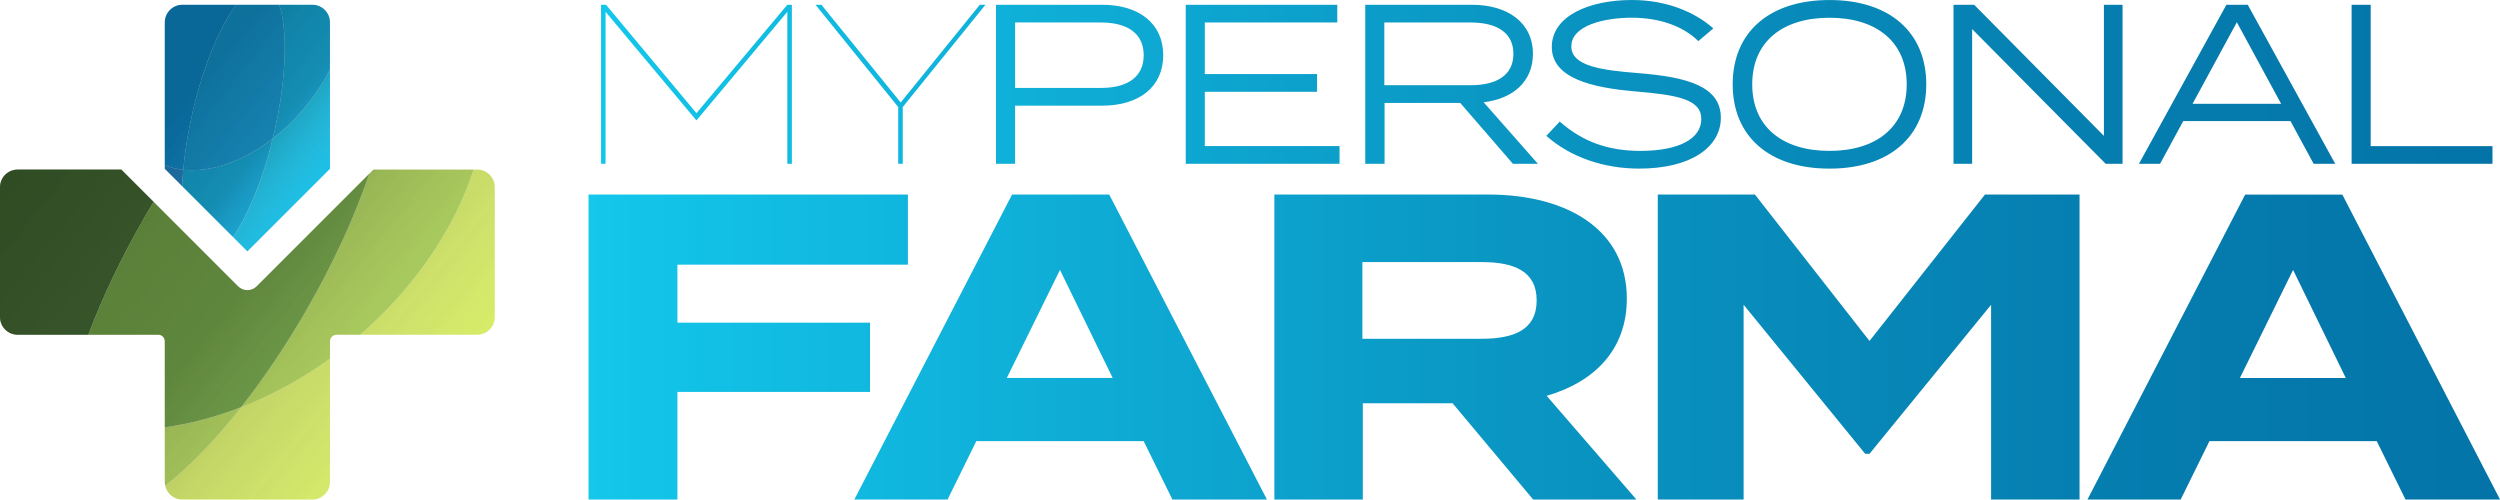
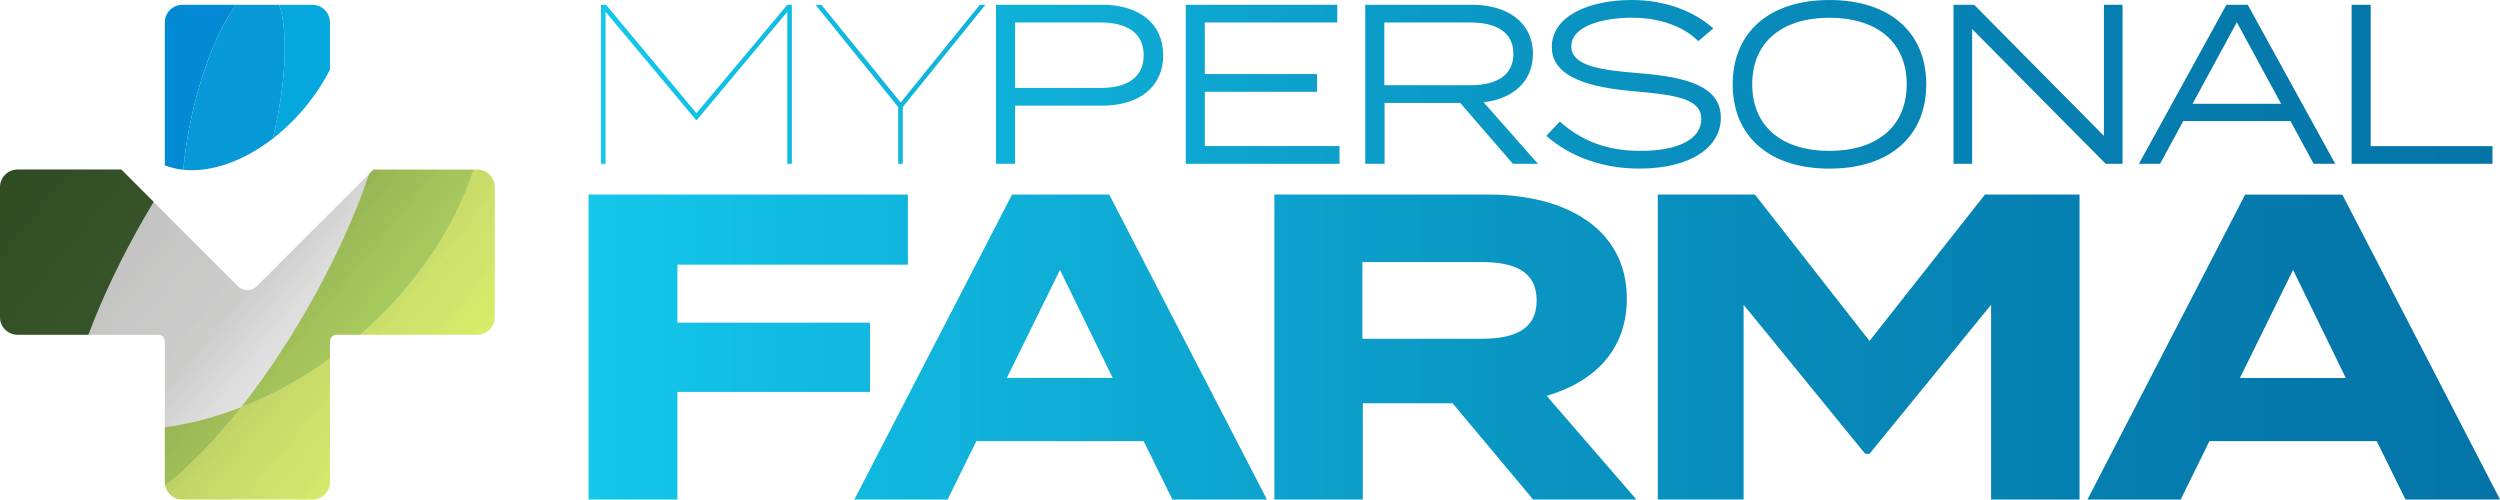
<svg xmlns="http://www.w3.org/2000/svg" xmlns:xlink="http://www.w3.org/1999/xlink" viewBox="0 0 1172.61 234.31">
  <defs>
    <style>
      .cls-1 {
        mix-blend-mode: hard-light;
        opacity: .52;
      }

      .cls-1, .cls-2 {
        fill: none;
      }

      .cls-2 {
        isolation: isolate;
      }

      .cls-3 {
        fill: #028bd4;
      }

      .cls-4 {
        fill: #6ba03d;
      }

      .cls-5 {
        fill: #d6ec63;
      }

      .cls-6 {
        fill: #aed555;
      }

      .cls-7 {
        fill: #0fbfe8;
      }

      .cls-8 {
        fill: #0798d8;
      }

      .cls-9 {
        fill: #05a8dd;
      }

      .cls-10 {
        fill: #1783cc;
      }

      .cls-11 {
        fill: #386127;
      }

      .cls-12 {
        fill: url(#Sfumatura_senza_nome_32-2);
      }

      .cls-13 {
        fill: url(#Sfumatura_senza_nome_32);
      }

      .cls-14 {
        fill: url(#Sfumatura_senza_nome_45);
      }
    </style>
    <linearGradient id="Sfumatura_senza_nome_45" data-name="Sfumatura senza nome 45" x1="276.04" y1="117.15" x2="1172.61" y2="117.15" gradientUnits="userSpaceOnUse">
      <stop offset="0" stop-color="#14c7eb" />
      <stop offset=".07" stop-color="#12bfe5" />
      <stop offset=".48" stop-color="#0a96c3" />
      <stop offset=".8" stop-color="#057daf" />
      <stop offset="1" stop-color="#0474a8" />
    </linearGradient>
    <linearGradient id="Sfumatura_senza_nome_32" data-name="Sfumatura senza nome 32" x1="26.5" y1="52.37" x2="206.34" y2="199.05" gradientUnits="userSpaceOnUse">
      <stop offset="0" stop-color="#1d1d1b" stop-opacity=".6" />
      <stop offset=".52" stop-color="#3f3f3d" stop-opacity=".51" />
      <stop offset=".87" stop-color="#adadad" stop-opacity=".2" />
      <stop offset="1" stop-color="#f7f7f7" stop-opacity="0" />
    </linearGradient>
    <linearGradient id="Sfumatura_senza_nome_32-2" data-name="Sfumatura senza nome 32" x1="98.69" y1="33.09" x2="159.39" y2="81.23" xlink:href="#Sfumatura_senza_nome_32" />
  </defs>
  <g class="cls-2">
    <g id="Livello_2" data-name="Livello 2">
      <g id="Livello_1-2" data-name="Livello 1">
        <g>
          <path class="cls-14" d="m371.42,2.24v74.6h-2.13V5.54l-42.52,50.83h-.21l-42.52-50.83v71.3h-2.13V2.24h2.35l42.41,50.83L369.29,2.24h2.13Zm13.86,0l37.19,45.82L459.56,2.24h2.66l-38.79,47.96v26.64h-2.13v-26.64L382.51,2.24h2.77Zm160.32,23.66c0,14.92-11.4,23.66-28.56,23.66h-40.92v27.28h-8.95V2.24h49.87c17.16,0,28.56,8.74,28.56,23.66Zm-9.16,0c0-10.44-7.89-15.35-20.04-15.35h-40.28v30.69h40.28c12.15,0,20.04-4.9,20.04-15.35Zm91.87,42.63v8.31h-72.15V2.24h71.08v8.31h-62.13v24.19h52.65v8.31h-52.65v25.47h63.2Zm81.32,8.31l-24.72-28.56h-35.49v28.56h-9.06V2.24h50.09c16.63,0,28.56,8.31,28.56,23.02,0,13-9.38,21.1-23.12,22.7l25.47,28.88h-11.72Zm-19.82-36.87c12.04,0,20.04-4.58,20.04-14.71s-7.99-14.71-20.04-14.71h-40.5v29.41h40.5Zm117.34,15.24c0,13.75-13.96,23.87-38.26,23.87-16.3,0-31.97-5.11-43.59-15.35l6.29-6.71c10.87,9.59,22.91,13.75,37.83,13.75,18.01,0,28.56-5.65,28.56-14.92s-10.98-11.3-31.12-13c-19.93-1.7-39-6.07-39-20.78S745.54,0,765.47,0c16.2,0,29.52,5.65,38.15,13.32l-7.03,5.97c-7.25-7.14-18.22-10.87-30.69-10.98-13.32-.11-28.88,3.62-28.88,13.43,0,9.27,14.07,11.19,31.65,12.58,22.7,1.81,38.47,6.18,38.47,20.89Zm5.55-15.66c0-24.3,17.05-39.54,45.4-39.54s45.4,15.24,45.4,39.54-17.05,39.54-45.4,39.54-45.4-15.24-45.4-39.54Zm81.63,0c0-20.04-14.28-31.23-36.23-31.23s-36.23,11.19-36.23,31.23,14.28,31.22,36.23,31.22,36.23-11.19,36.23-31.22ZM995.57,2.24v74.6h-7.89l-62.66-63.2v63.2h-8.74V2.24h9.7l60.85,61.49V2.24h8.74Zm78.76,54.56h-50.3l-10.87,20.04h-9.91l41.03-74.6h10.02l41.03,74.6h-10.12l-10.87-20.04Zm-4.37-8.1l-20.78-38.26-20.78,38.26h41.56Zm99.12,19.82v8.31h-66.07V2.24h8.95v66.29h57.12Zm-851.34,55.63v27.18h90.33v32.49h-90.33v50.48h-41.69V91.25h149.79v32.9h-108.11Zm218.67,82.76h-78.47l-13.49,27.39h-43.73l73.98-143.05h45.57l73.98,143.05h-44.34l-13.49-27.39Zm-14.51-29.63l-24.73-50.68-24.93,50.68h49.66Zm197.22,57.02l-37.8-45.16h-42.1v45.16h-41.49V91.25h100.34c36.58,0,64.98,16.15,64.98,48.84,0,23.91-15.12,39.03-37.6,45.57l42.1,48.64h-48.43Zm-24.11-75.41c14.92,0,25.75-4.09,25.75-17.98s-10.83-17.98-25.75-17.98h-55.99v35.97h55.99Zm280.39-67.64v143.05h-41.49v-91.35l-57.02,69.89h-2.04l-57.02-69.89v91.35h-40.26V91.25h45.57l53.74,68.67,54.15-68.67h44.35Zm139.39,115.67h-78.47l-13.49,27.39h-43.73l73.98-143.05h45.57l73.98,143.05h-44.34l-13.49-27.39Zm-14.51-29.63l-24.73-50.68-24.93,50.68h49.66Z" />
          <g>
            <path class="cls-5" d="m77.5,227.85c.82,3.7,4.12,6.46,8.06,6.46h60.94c4.57,0,8.27-3.7,8.27-8.27v-57.83c-13.41,9.67-27.49,17.28-41.67,22.79-12.16,15.43-24.37,28.02-35.6,36.85Z" />
            <path class="cls-5" d="m223.8,79.54h-1.63c-9.02,27.42-27.17,54.86-53.25,77.47h54.88c4.57,0,8.27-3.7,8.27-8.27v-60.94c0-4.57-3.7-8.27-8.27-8.27Z" />
            <path class="cls-6" d="m113.1,191c-11.98,4.66-24.03,7.82-35.81,9.46v25.59c0,.62.07,1.22.2,1.81,11.23-8.83,23.44-21.42,35.6-36.85Z" />
            <path class="cls-11" d="m72.06,94.68l-15.15-15.15H8.27c-4.57,0-8.27,3.7-8.27,8.27v60.94c0,4.57,3.7,8.27,8.27,8.27h33.19c6.51-17.36,15.39-36.15,26.36-55.15,1.4-2.42,2.81-4.81,4.24-7.17Z" />
            <path class="cls-6" d="m222.18,79.54h-47.01l-1.97,1.97c-6.68,19.77-16.67,41.8-29.56,64.13-9.71,16.82-20.11,32.13-30.53,45.36,14.18-5.51,28.26-13.12,41.67-22.79v-8.17c0-1.67,1.36-3.03,3.03-3.03h11.12c26.08-22.61,44.23-50.05,53.25-77.47Z" />
-             <path class="cls-4" d="m111.67,134.3l-39.62-39.62c-1.43,2.36-2.84,4.75-4.24,7.17-10.97,19-19.84,37.79-26.36,55.15h32.81c1.67,0,3.03,1.36,3.03,3.03v40.41c11.77-1.64,23.82-4.8,35.81-9.46,10.43-13.23,20.82-28.54,30.53-45.36,12.89-22.33,22.88-44.36,29.56-64.13l-52.8,52.8c-2.41,2.41-6.31,2.41-8.72,0Z" />
-             <path class="cls-10" d="m77.3,77.55v1.62l8.14,8.14c.1-2.47.27-5.03.5-7.68-3.03-.32-5.93-1.01-8.64-2.08Z" />
-             <path class="cls-7" d="m144.11,49.09c-4.97,6.18-10.45,11.52-16.17,15.94-4.76,19.52-11.66,36.12-18.63,46.15l6.72,6.72,38.74-38.74v-46.41c-2.87,5.56-6.43,11.07-10.66,16.33Z" />
-             <path class="cls-9" d="m85.94,79.62c-.24,2.64-.41,5.21-.5,7.68l23.87,23.87c6.97-10.03,13.87-26.63,18.63-46.15-13.84,10.68-29.12,15.96-42,14.6Z" />
            <path class="cls-9" d="m146.5,2.24h-15.53c4.01,11.82,3.44,34.56-2.31,59.71-.24,1.04-.48,2.06-.73,3.08,5.73-4.42,11.21-9.76,16.17-15.94,4.23-5.27,7.79-10.77,10.66-16.33V10.51c0-4.57-3.7-8.27-8.27-8.27Z" />
            <path class="cls-3" d="m90.22,53.16c5.03-22.01,12.84-40.65,20.58-50.92h-25.23c-4.57,0-8.27,3.7-8.27,8.27v67.04c2.72,1.07,5.61,1.76,8.64,2.08.74-8.21,2.16-17.17,4.28-26.47Z" />
            <path class="cls-8" d="m130.97,2.24h-20.18c-7.74,10.27-15.54,28.91-20.58,50.92-2.12,9.29-3.54,18.26-4.28,26.47,12.88,1.36,28.15-3.92,42-14.6.25-1.02.49-2.05.73-3.08,5.75-25.14,6.32-47.89,2.31-59.71Z" />
            <g class="cls-1">
              <path class="cls-13" d="m223.8,79.54h-48.64l-1.97,1.97-52.8,52.8c-2.41,2.41-6.31,2.41-8.72,0l-39.62-39.62-15.15-15.15H8.27c-4.57,0-8.27,3.7-8.27,8.27v60.94c0,4.57,3.7,8.27,8.27,8.27h66c1.67,0,3.03,1.36,3.03,3.03v66c0,.62.07,1.22.2,1.81.82,3.7,4.12,6.46,8.06,6.46h60.94c4.57,0,8.27-3.7,8.27-8.27v-66c0-1.67,1.36-3.03,3.03-3.03h66c4.57,0,8.27-3.7,8.27-8.27v-60.94c0-4.57-3.7-8.27-8.27-8.27Z" />
-               <path class="cls-12" d="m109.31,111.18l6.72,6.72,38.74-38.74V10.51c0-4.57-3.7-8.27-8.27-8.27h-60.94c-4.57,0-8.27,3.7-8.27,8.27v68.66l8.14,8.14,23.87,23.87Z" />
            </g>
          </g>
        </g>
      </g>
    </g>
  </g>
</svg>